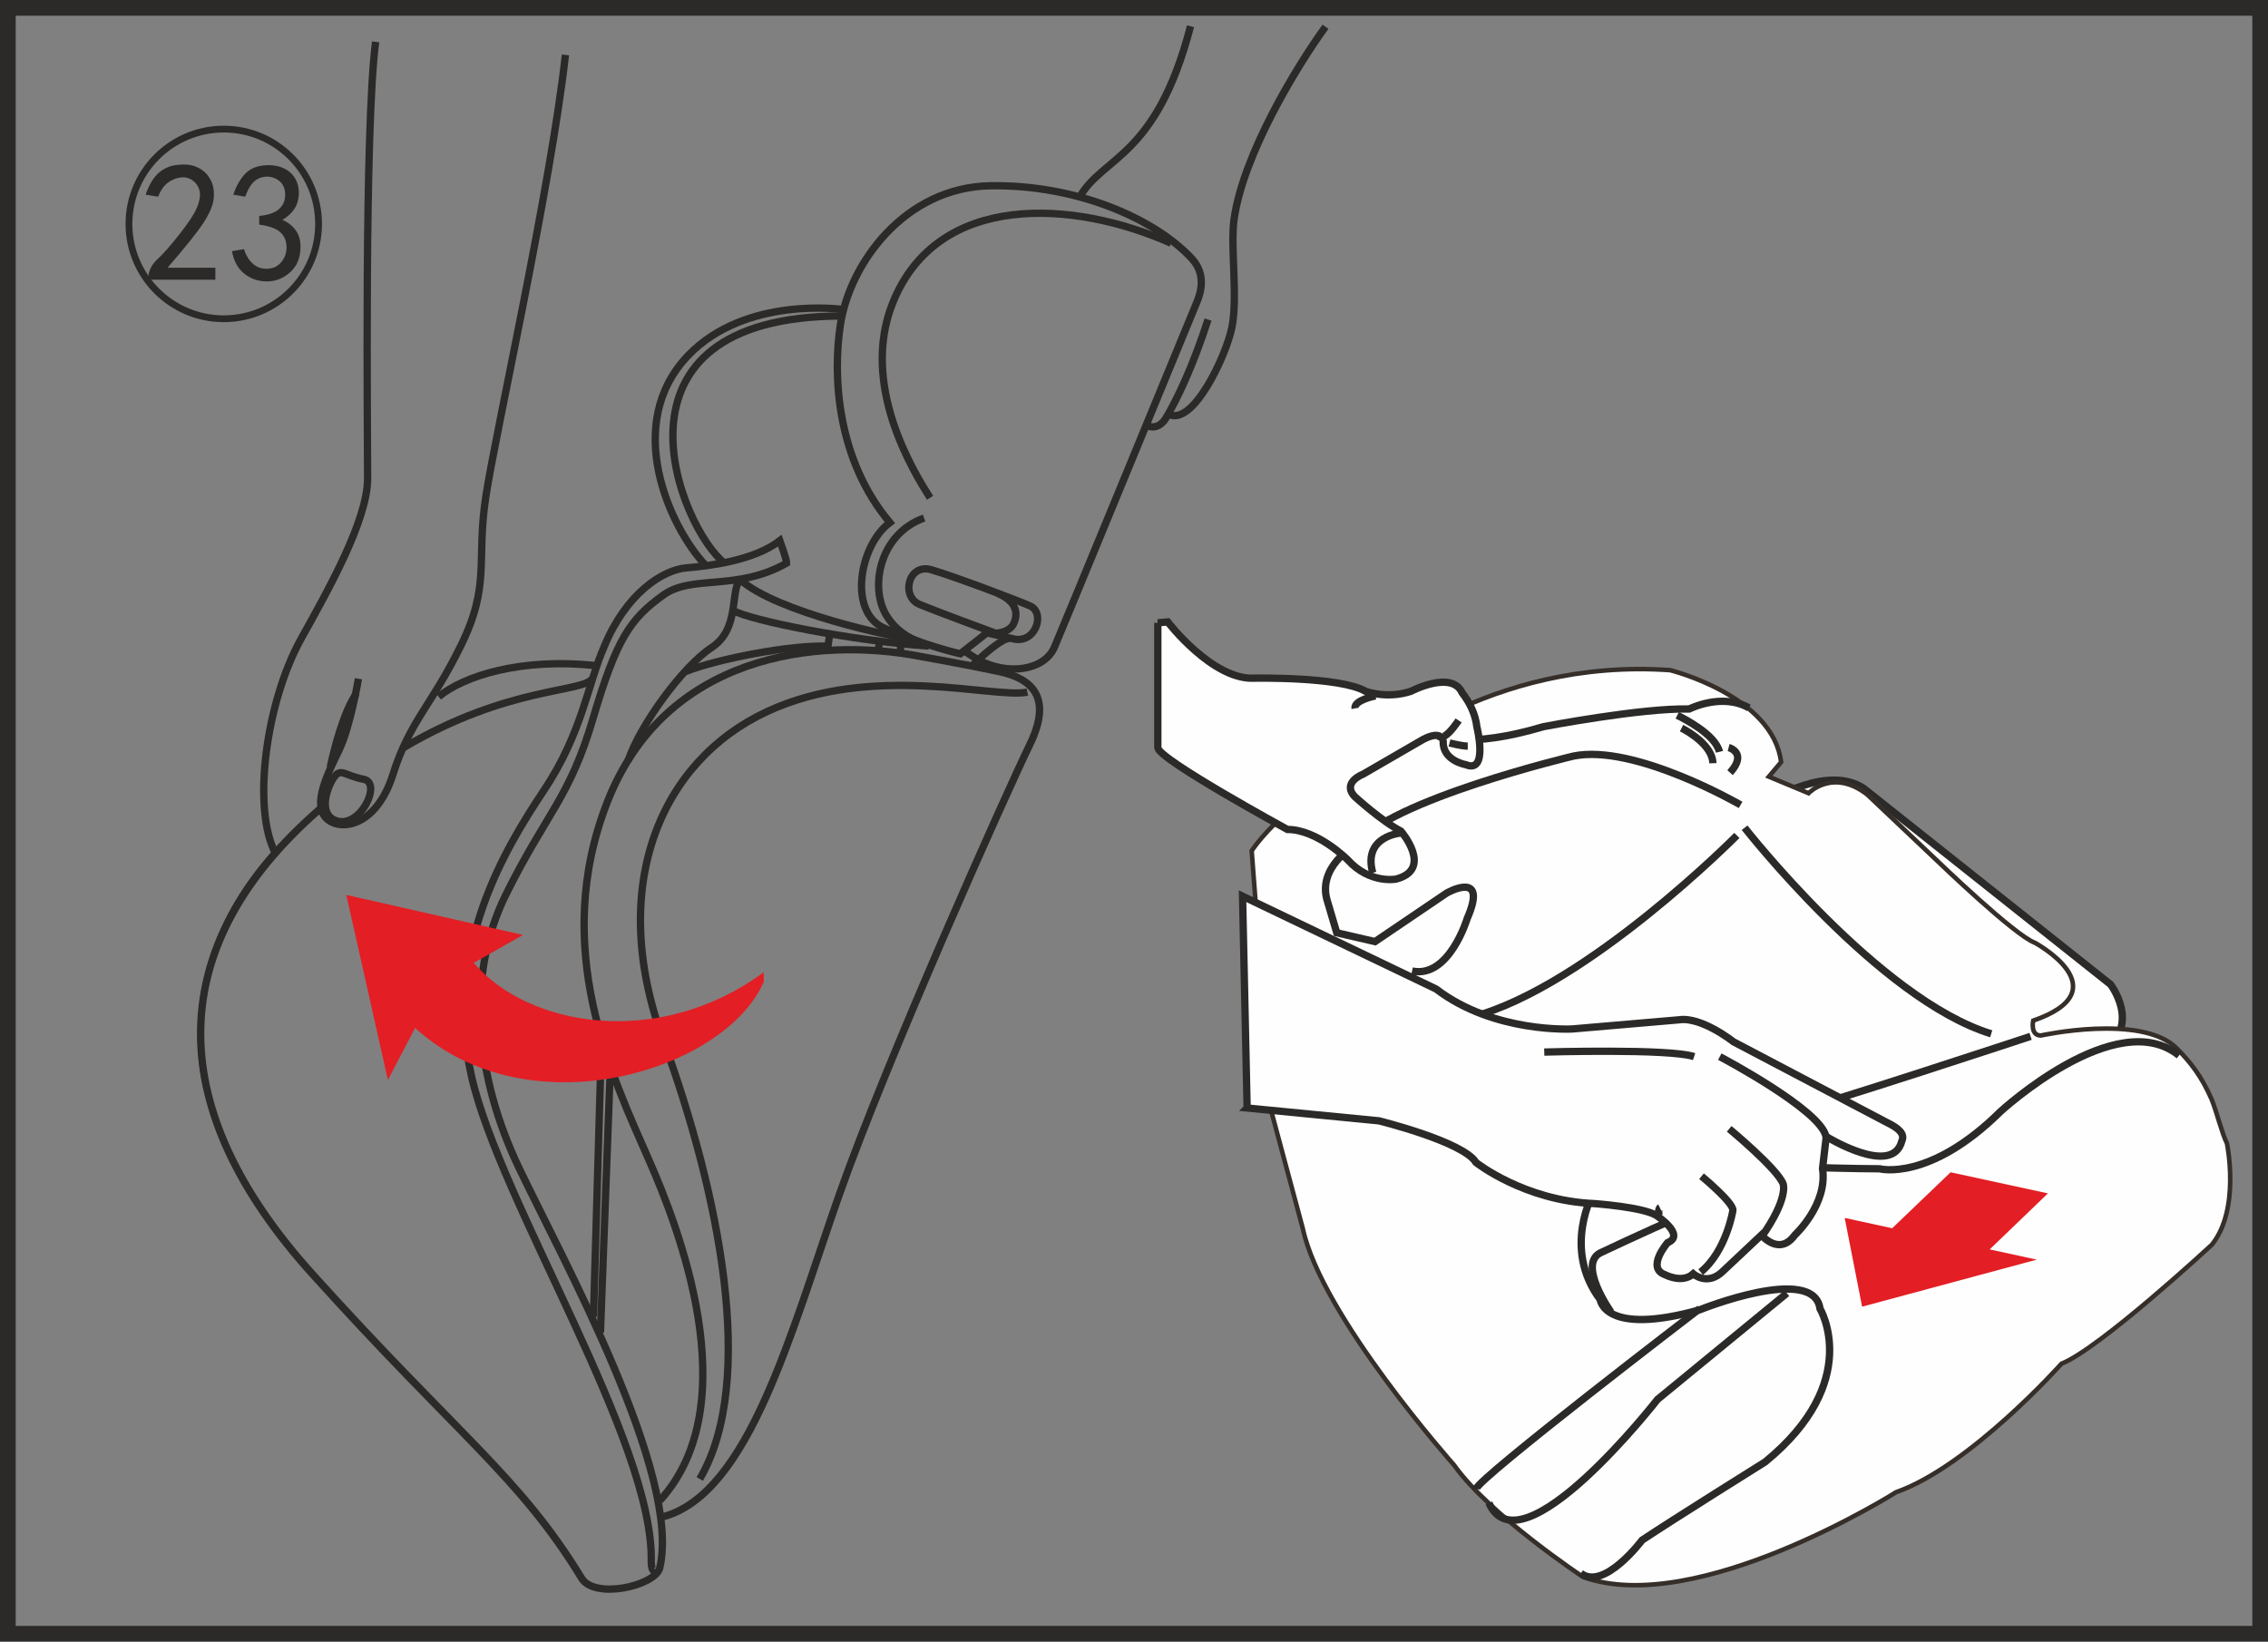
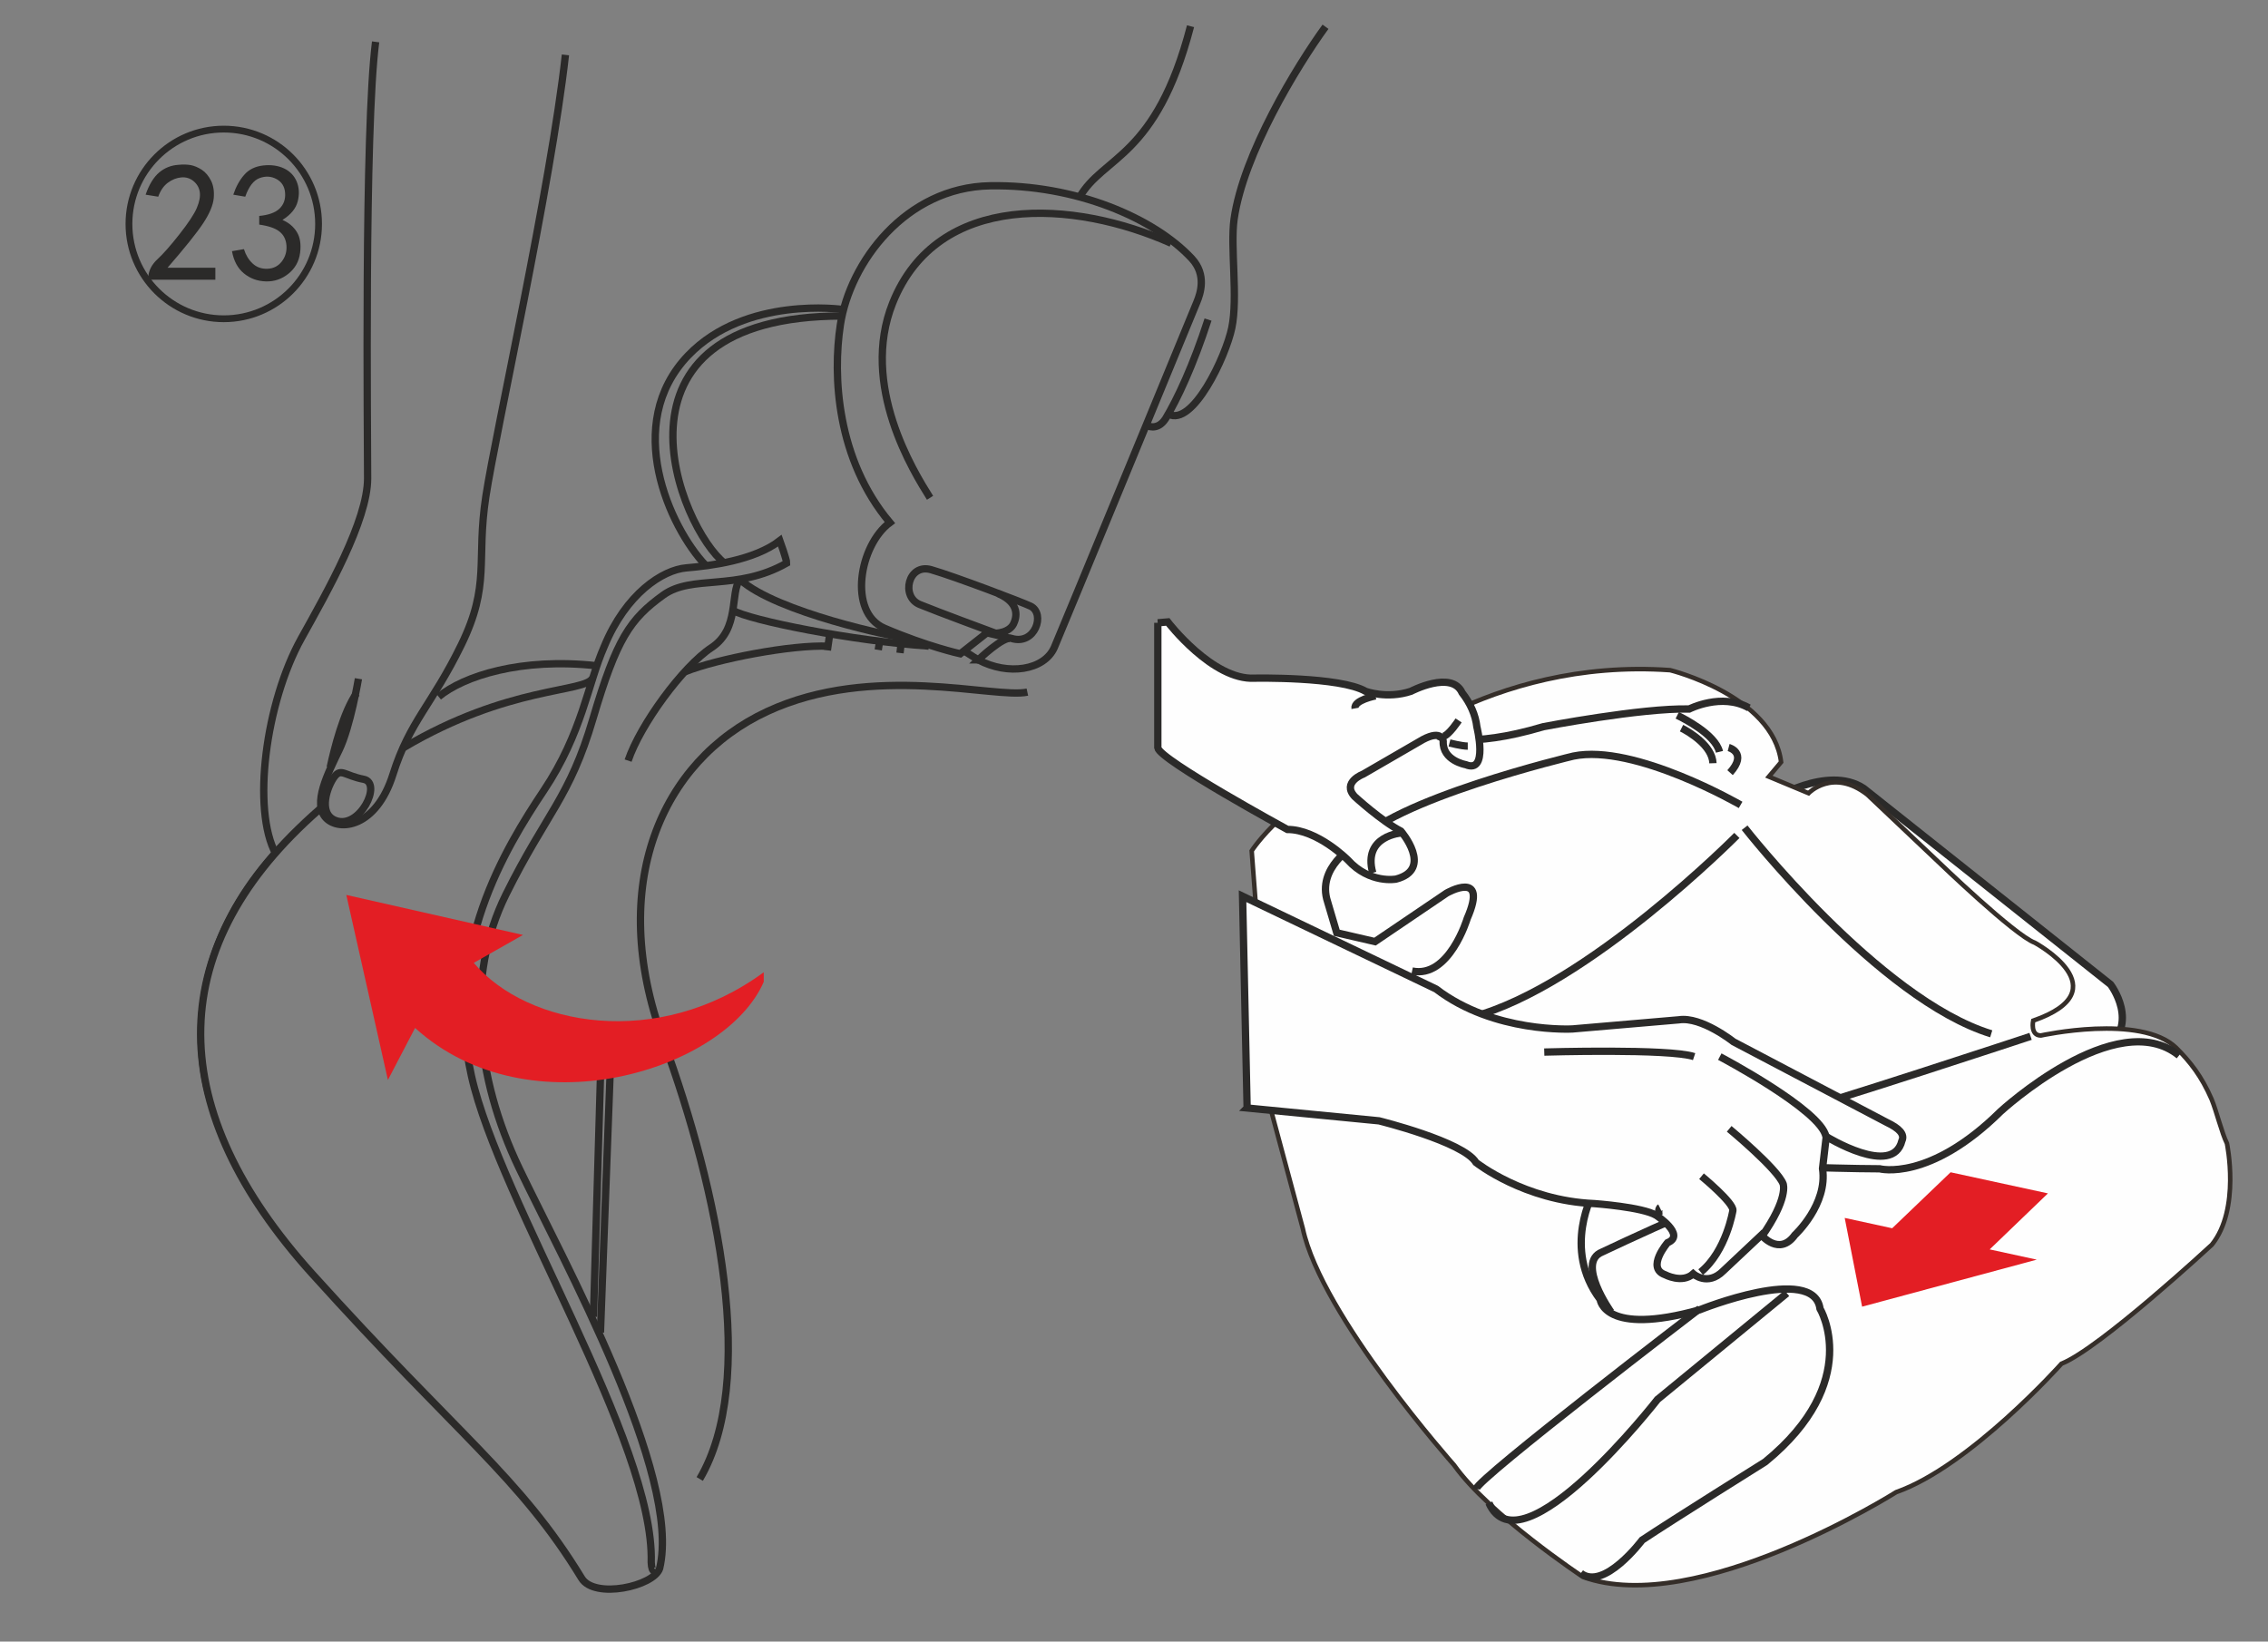
<svg xmlns="http://www.w3.org/2000/svg" xml:space="preserve" width="39.221mm" height="28.389mm" version="1.1" style="shape-rendering:geometricPrecision; text-rendering:geometricPrecision; image-rendering:optimizeQuality; fill-rule:evenodd; clip-rule:evenodd" viewBox="0 0 38524.98 27884.57">
  <rect x="0" y="0" width="38524.98" height="27884.57" fill="#808080" stroke="none" />
  <defs>
    <style type="text/css">
   
    .str3 {stroke:#352E29;stroke-width:76.91;stroke-miterlimit:4}
    .str4 {stroke:#2B2A29;stroke-width:88.7;stroke-miterlimit:10}
    .str0 {stroke:#2B2A29;stroke-width:115.41;stroke-miterlimit:22.926}
    .str2 {stroke:#2B2A29;stroke-width:266.48;stroke-miterlimit:10}
    .str1 {stroke:#2B2A29;stroke-width:124.35;stroke-miterlimit:4}
    .fil3 {fill:none}
    .fil0 {fill:none;fill-rule:nonzero}
    .fil6 {fill:#FEFEFE}
    .fil4 {fill:#C5C6C6}
    .fil2 {fill:#E31E24}
    .fil5 {fill:#FEFEFE;fill-rule:nonzero}
    .fil1 {fill:#2B2A29;fill-rule:nonzero}
    .fil7 {fill:#E31E24;fill-rule:nonzero}
   
  </style>
  </defs>
  <g id="图层_x0020_1">
    <path class="fil0 str0" d="M3800.81 2192.77c890.51,0 1610.59,721.46 1610.59,1610.89 0,889.23 -720.09,1610.69 -1610.59,1610.69 -889.23,0 -1610.3,-721.46 -1610.3,-1610.69 0,-889.43 721.07,-1610.89 1610.3,-1610.89z" />
    <path class="fil1" d="M2518.39 4705.86c7.37,-113.06 60.51,-214.62 157.95,-304.69 97.44,-90.07 221.99,-230.83 372.57,-423.25 150.68,-191.64 249,-339.86 293.99,-445.45 45.09,-105.69 61.39,-195.76 50.78,-271.1 -11.49,-74.45 -47.44,-136.73 -107.26,-185.84 -60.6,-49.11 -130.15,-69.64 -208.83,-62.27 -79.37,7.37 -154.7,37.72 -226.02,90.07 -71.21,53.24 -126.02,131.82 -163.74,237.51l-214.52 -34.38c59.82,-172.78 137.61,-298.9 231.71,-378.36 94.2,-78.58 204.7,-122 332.49,-129.36 75.34,-7.37 143.31,-4.91 203.91,5.7 59.72,11.49 122,37.72 185.84,78.68 63.85,41.75 116.3,103.92 158.04,186.63 40.96,82.71 55.69,182.6 44.99,298.9 -11.39,117.08 -69.54,256.37 -175.23,417.65 -105.59,161.29 -308.62,415.1 -609.19,761.54l812.32 0 0 203.03 -1139.8 0 0 -44.99zm1422.2 -439.75l203.13 -34.38c30.25,98.22 78.58,179.26 146.55,243.2 67.97,63.85 152.35,94.1 253.81,90.07 101.56,-4.13 182.6,-45.09 243.2,-124.45 59.82,-78.68 86.05,-168.75 78.68,-270.22 -7.37,-101.56 -47.54,-181.03 -118.75,-237.51 -71.21,-56.48 -185.94,-95.77 -343.98,-117.87l0 -147.44c158.04,-14.73 272.77,-55.69 343.98,-123.67 71.21,-67.97 103.14,-156.37 95.77,-265.31 -7.37,-108.93 -56.48,-188.3 -146.55,-237.41 -90.07,-48.33 -185.84,-54.12 -287.41,-16.4 -101.56,37.62 -182.6,143.31 -243.2,316.09l-203.03 -34.38c44.99,-135.16 107.26,-248.12 186.63,-338.19 78.58,-90.07 185.94,-142.52 321.78,-158.04 135.16,-14.73 253.91,2.46 355.38,50.78 101.56,49.11 172.78,124.45 214.62,226.02 40.86,101.47 46.66,212.07 16.31,332.39 -30.25,120.42 -116.2,226.02 -259.51,316.09 105.59,44.99 186.63,112.96 243.2,203.03 56.48,90.07 75.24,208.83 56.48,355.38 -18.86,146.65 -85.16,265.31 -198.22,355.38 -112.96,90.96 -240.75,134.37 -383.18,130.25 -143.31,-4.13 -266.98,-49.11 -372.57,-135.94 -105.69,-85.95 -172.78,-212.07 -203.13,-377.48z" />
    <path class="fil0 str1" d="M11145.97 26681.12c0,0 -77.3,58.25 -84.18,-142.72 57.46,-2041.7 -2572.61,-6118.43 -3053.91,-8261.99 -479.53,-2142.87 573.83,-3864.66 1229.09,-4848.09 656.04,-983.03 747.79,-1815.39 1026.06,-2445.7 370.11,-899.54 991.38,-1302.95 1395.48,-1336.84 402.92,-33.3 1151.39,-125.83 1588,-462.25 0,0 118.85,329.15 115.81,381.51 -852.1,482.68 -1602.64,188.49 -2096.12,542.99 -564.5,407.14 -792.48,741.5 -1192.74,2096.41 -398.4,1353.44 -788.25,1597.04 -1479.95,2990.46 -691.31,1393.32 -516.96,3097.82 223.85,4647.12 740.22,1548.91 2767.29,5221.64 2387.16,6799.62 -97.05,302.53 -1105.32,526.68 -1325.05,166.69 -1051.99,-1725.32 -2085.02,-2407.2 -4579.24,-5173.8 -2493.54,-2767.29 -2552.08,-5455.9 0,-7774.4 49.9,-45.48 101.17,-89.78 149.4,-132.8" />
    <path class="fil0 str1" d="M10066.77 11517.85c-126.12,252.24 -1425.54,121.6 -3219.42,1186.46" />
    <line class="fil0 str1" x1="10199.48" y1="22634.94" x2="10363.02" y2="18252.25" />
    <line class="fil0 str1" x1="10080.72" y1="22367.58" x2="10214.41" y2="17777.33" />
-     <path class="fil0 str1" d="M11210.21 25487.98c1500.09,-1648.7 292.51,-4687.68 -178.77,-5765.02 -624.12,-1426.23 -1693.4,-3610.65 -712.82,-6106.25 981.07,-2495.31 3550.44,-2807.46 5318.39,-2466.23 0,0 831.96,148.32 1339.98,258.23 507.92,110.11 923.81,398.5 516.66,1236.65 -406.16,837.86 -2430.18,5351.59 -3243.09,7663.6 -812.91,2311.23 -1523.66,5055.64 -2981.71,5453.74" />
    <path class="fil0 str1" d="M17451.22 11756.24c-550.26,118.16 -2621.03,-505.17 -4420.81,330.23 -1806.75,838.64 -2722.6,2962.36 -1767.56,5573.08 954.94,2610.92 1598.12,5806.17 623.04,7462.83" />
    <path class="fil0 str1" d="M12570.63 9838.4c-175.04,228.67 1.67,842.77 -485.82,1162.88 -486.51,319.53 -1210.72,1309.53 -1415.52,1918.73" />
    <path class="fil0 str1" d="M11977.45 9593.23c-593.97,-630.31 -1412.47,-2387.85 -284.85,-3559.08 976.06,-1012.5 2619.66,-777.84 2619.66,-777.84" />
    <path class="fil0 str1" d="M12310.72 9568.58c-753.68,-580.8 -2249.25,-4201.18 2001.43,-4201.18" />
    <path class="fil0 str1" d="M16617.49 11208.25c506.55,271.69 1118.88,178.08 1290.77,-209.32 83.79,-186.73 2359.75,-5717.87 2421.73,-5866.19 61.39,-147.93 169.14,-466.08 -86.63,-741.89 -643.08,-690.23 -1976.48,-1260.23 -3423.53,-1235.28 -1444.69,24.95 -2384.41,1309.83 -2544.81,2360.05 -133.39,872.24 -61.39,2285.99 840.61,3360.86 -516.96,381.9 -718.61,1526.12 -90.47,1794.96 728.04,312.26 1286.35,433.56 1286.35,433.56l493.78 -388.18c0,0 -852.1,-314.22 -1182.04,-448.69 -328.46,-135.16 -194.68,-703.78 194.09,-591.12 389.17,111.49 1570.42,560.27 1690.65,620.58 254.01,127.1 74.85,672.94 -329.15,545.74 -141.74,-37.42 -561.36,364.91 -561.36,364.91z" />
    <line class="fil0 str1" x1="16638.12" y1="11222.98" x2="16375.07" y2="11056.29" />
    <path class="fil0 str1" d="M17164.01 10844.42l-394.77 -94.2c199.3,31.53 387.4,-29.17 446.73,-152.15 50.88,-104.31 120.91,-349.98 -264.42,-517.65" />
-     <path class="fil0 str1" d="M15697.03 8798.49c-757.81,273.75 -922.04,1163.96 -650.45,1637.7 210,364.51 574.62,466.37 574.62,466.37" />
    <path class="fil0 str1" d="M15441.54 10845.31c-269.92,-23.18 -2245.81,-446.63 -2862.57,-993.45" />
    <path class="fil0 str1" d="M12437.63 10363.41c300.08,176.02 2045.83,523.24 3338.96,611.25" />
    <line class="fil0 str1" x1="14094.39" y1="10768.89" x2="14054.21" y2="11045.39" />
    <line class="fil0 str1" x1="15305.5" y1="10941.76" x2="15288.21" y2="11091.75" />
    <line class="fil0 str1" x1="14941.77" y1="10891.47" x2="14918.2" y2="11039.5" />
    <path class="fil0 str1" d="M19893.09 4131.44c-1648.41,-736 -3968.68,-887.76 -4729.63,1014.96 -558.51,1396.76 355.18,2865.32 634.53,3309.2" />
    <path class="fil0 str1" d="M11642.01 11408.23c534.34,-213.44 1798.79,-460.87 2434.31,-431.4" />
    <path class="fil0 str1" d="M10139.85 11309.22c-1287.92,-144.1 -2266.15,175.33 -2689.3,525.31" />
    <path class="fil0 str1" d="M20222.74 444.96c-586.3,2253.38 -1491.05,2198.57 -1892.7,2917.28" />
    <path class="fil0 str1" d="M22515.31 454.09c-483.76,665.67 -1396.76,2161.93 -1553.03,3269.32 -66.2,469.91 69.25,1329.97 -38.5,1845.25 -101.56,489.65 -665.67,1685.74 -1076.94,1465.02" />
    <path class="fil0 str1" d="M20520.16 5428.01c-251.95,778.53 -521.87,1352.75 -721.76,1684.07 -142.82,219.63 -322.67,112.96 -322.67,112.96" />
    <path class="fil0 str1" d="M6380.3 710.56c-193.7,1514.63 -135.75,6696.78 -135.75,7414.8 0,718.32 -685.81,1926.58 -1125.85,2717.29 -608.5,1095.01 -843.75,2912.17 -432.78,3663.4" />
    <path class="fil0 str1" d="M9604.53 932.06c-251.85,2261.04 -1184,6398.76 -1351.38,7499.27 -168.06,1100.51 83.49,1494.88 -418.24,2523.69 -502.81,1028.41 -873.91,1291.85 -1160.53,2200.34 -286.91,908.97 -916.54,969.97 -1136.17,739.83 -233.58,-243.2 31.14,-760.26 222.48,-1155.22 190.95,-394.37 327.78,-1210.72 327.78,-1210.72" />
    <path class="fil0 str1" d="M6054.09 11777.95c-222.38,324.34 -374.24,931.76 -444.86,1256.49" />
    <path class="fil0 str1" d="M6178.05 13237.28c-322.28,-62.08 -382.59,-193.4 -496.92,-44 -114.33,149.69 -293.5,622.35 17.29,743.27 409.6,158.34 801.12,-637.58 479.63,-699.26z" />
    <path class="fil2" d="M6589.12 18344.78l-706.53 -3143.2 3000.87 679.52 -836.19 474.33c912.71,1078.41 3130.13,1479.27 4925.78,159.71l0.29 162.17c-650.45,1507.75 -3985.97,2543.14 -5922.67,783.54l-461.56 883.93z" />
-     <polygon class="fil3 str2" points="38391.69,27751.28 133.29,27751.28 133.29,133.29 38391.69,133.29 " />
    <path class="fil4" d="M35030.14 18617.06l-4959.67 -5017.52c0,0 969.58,-615.77 1586.04,-208.63l4193.52 3330.71c0,0 513.52,664.29 -102.25,1124.77l-717.63 770.67z" />
    <path class="fil5" d="M35030.14 18617.06l-4959.67 -5017.52c0,0 969.58,-615.77 1586.04,-208.63l4193.52 3330.71c0,0 513.52,664.29 -102.25,1124.77l-717.63 770.67z" />
    <path class="fil0 str1" d="M35030.14 18617.06l-4959.67 -5017.52c0,0 969.58,-615.77 1586.04,-208.63l4193.52 3330.71c0,0 513.52,664.29 -102.25,1124.77l-717.63 770.67z" />
    <path class="fil6" d="M31718.98 13497.67l1203.06 1139.31c0,0 1303.64,1255.81 1642.52,1376.72 0,0 1478.97,800.14 -28.39,1323.68 0,0 -53.34,251.95 130.25,251.95 0,0 1697.62,-373.55 2298.46,208.63 242.52,242.12 432.09,484.74 601.23,872.43 87.32,213.54 174.25,576.97 261.57,752.01 0,0 233.19,1114.75 -256.37,1720.8 0,0 -1905.56,1764.41 -2554.93,2021.57 0,0 -1552.05,1740.55 -2807.76,2181.67 0,0 -3388.56,2138.65 -5318.68,1440.47 0,0 -1594.68,-1057.59 -2190.71,-1901.04 0,0 -2254.36,-2535.48 -2569.76,-4019.17l-528.74 -1967.94 -339.27 -4445.76c0,0 596.42,-940.8 2006.73,-1474.45 0,0 2002.81,-1812.94 5101.7,-1594.98 0,0 1744.38,431.7 1884.35,1561.38l-207.94 247.43 674.31 281.02c0,0 412.05,-431.4 998.36,24.26z" />
    <path class="fil3 str3" d="M31718.98 13497.67l1203.06 1139.31c0,0 1303.64,1255.81 1642.52,1376.72 0,0 1478.97,800.14 -28.39,1323.68 0,0 -53.34,251.95 130.25,251.95 0,0 1697.62,-373.55 2298.46,208.63 242.52,242.12 432.09,484.74 601.23,872.43 87.32,213.54 174.25,576.97 261.57,752.01 0,0 233.19,1114.75 -256.37,1720.8 0,0 -1905.56,1764.41 -2554.93,2021.57 0,0 -1552.05,1740.55 -2807.76,2181.67 0,0 -3388.56,2138.65 -5318.68,1440.47 0,0 -1594.68,-1057.59 -2190.71,-1901.04 0,0 -2254.36,-2535.48 -2569.76,-4019.17l-528.74 -1967.94 -339.27 -4445.76c0,0 596.42,-940.8 2006.73,-1474.45 0,0 2002.81,-1812.94 5101.7,-1594.98 0,0 1744.38,431.7 1884.35,1561.38l-207.94 247.43 674.31 281.02c0,0 412.05,-431.4 998.36,24.26z" />
    <path class="fil3 str1" d="M29566.38 13672.41c0,0 -1798.69,-1042.95 -2839.98,-829.51 0,0 -3132.49,741.89 -3719.87,1522.58 0,0 -649.66,368.34 -454.98,954.94l154.9 523.64 649.76 150.38 1216.61 -824.01c0,0 718.32,-412.35 349.58,431.4 0,0 -306.27,1022.91 -936.28,892.27" />
    <path class="fil3 str1" d="M29503.12 14190.85c0,0 -2539.6,2564.95 -4494.28,3083.28" />
    <path class="fil3 str1" d="M29634.45 14060.01c0,0 2278.33,2913.55 4189,3500.54" />
    <path class="fil3 str1" d="M34492.06 17604.06c0,0 -3534.03,1168.48 -4382.3,1386.44" />
    <path class="fil3 str1" d="M27069.8 20251.32c0,0 -542.3,954.94 111.19,1822.66 0,0 63.75,630.31 1692.02,174.64 0,0 1934.24,-780.4 2042.1,-19.45 0,0 741.11,1236.45 -931.17,2603.45 0,0 -1566.2,979.2 -2090.13,1328.2 0,0 -649.07,868.01 -1042.66,562.73" />
    <path class="fil3 str1" d="M30352.57 21967.31l-2197.29 1803.9c0,0 -2321.64,2976.61 -2863.94,1759.31" />
    <path class="fil3 str1" d="M28873.11 22229.18c0,0 -3776.75,2888.99 -3800.62,3063.93" />
    <path class="fil3 str1" d="M27365.16 22287.42c0,0 -596.72,-838.94 -154.9,-1018 0,0 2594.02,-1236.06 3519.59,-1439.78 0,0 800.14,23.87 1197.85,23.87 0,0 843.85,223.46 2055.26,-974.39 0,0 1968.53,-1813.33 3030.63,-950.13" />
    <path class="fil3 str1" d="M24427.65 12503.64c0,0 504.09,223.17 1788.28,-159.81 0,0 1663.34,-320.11 2478.02,-300.76 0,0 552.61,-281.02 1013.19,-19.35" />
    <path class="fil3 str1" d="M28490.33 12150.03c96.36,48.42 644.55,319.82 716.94,620.58" />
    <path class="fil3 str1" d="M28563.11 12368.09c145.47,72.78 523.24,305.58 533.66,596.32" />
    <path class="fil3 str1" d="M29363.06 12697.53c0,0 329.54,87.62 24.26,426.89" />
    <path class="fil6 str1" d="M19667.08 10578.82l169.05 -14.54c0,0 761.34,994.13 1474.16,955.34 0,0 1449.11,-29.07 1886.02,222.77 0,0 359.01,135.85 770.38,0 0,0 692.98,-363.14 869,24.26 139.68,179.56 227,373.55 251.26,581.79 0,0 198.91,800.43 -189.18,640.43 0,0 -397.52,-68.27 -382.98,-397.81 0,0 -14.54,-203.42 -344.38,-29.17l-1013.58 586.99c0,0 -372.86,140.07 -144.49,382.59 0,0 454.98,416.87 784.52,586.7 0,0 557.92,644.85 -81.82,814.28 0,0 -446.63,87.32 -819.78,-324.34 0,0 -513.62,-518.73 -1027.43,-518.73 0,0 -2171.65,-1183.41 -2200.73,-1386.74l0 -2123.82z" />
    <path class="fil3 str1" d="M24776.44 12237.15c0,0 -164.53,252.24 -261.57,271.3" />
    <path class="fil3 str1" d="M24621.44 12620.03c0,0 208.63,53.73 310.49,53.73" />
    <path class="fil3 str1" d="M23812.07 14147.33c0,0 -669.5,43.32 -494.46,678.54" />
    <path class="fil3 str1" d="M23365.34 11820.19c0,0 -372.86,72.49 -348.21,212.76" />
    <path class="fil6 str1" d="M21184.06 18820.97l2239.92 217.96c0,0 1434.87,353.71 1648.02,707.91 0,0 819.78,649.66 2011.84,698.18 0,0 814.97,57.85 1048.94,198.91 0,0 512.44,334.75 192.32,465.39 0,0 -368.05,426.2 -43.71,542.99 0,0 291.04,155.29 480.32,-14.54 0,0 241.83,217.96 509,-48.52l649.36 -610.57c0,0 301.45,368.34 567.94,0 0,0 562.44,-519.12 469.91,-1129.59l63.36 -543.09c0,0 1129,697.89 1284.88,72.1 53.04,-111.19 -48.82,-213.05 -252.24,-310.1l-2608.95 -1371.91c0,0 -542.59,-431.7 -926.16,-373.16l-1807.83 155.2c0,0 -1328.88,77.7 -2317.52,-678.73l-3287 -1576.02 77.6 3597.58z" />
    <path class="fil3 str1" d="M29212.77 17948.34c0,0 1720.8,906.52 1803.31,1357.66" />
    <path class="fil3 str1" d="M29372.58 19174.87c0,0 819.78,678.54 916.54,935.59 0,0 96.65,242.22 -369.03,902" />
    <path class="fil3 str1" d="M28902.48 19979.53c0,0 547.9,451.25 532.97,581.88 0,0 -111.58,692.98 -547.51,1047.18" />
    <path class="fil3 str1" d="M28194.57 20512.89c0,0 -29.47,14.54 -14.54,126.12" />
    <path class="fil3 str1" d="M26231.25 17870.74c0,0 2123.72,-63.06 2545.5,77.6" />
    <polygon class="fil7" points="33133.42,19912.74 32141.05,20863.56 31334.72,20687.93 31630.28,22195.58 34597.16,21396.82 33797.42,21222.86 34786.64,20271.36 " />
    <path class="fil3 str4" d="M3597.39 18815.17c0,0 -1057.19,-2602.37 1702.83,-4955.15" />
  </g>
</svg>